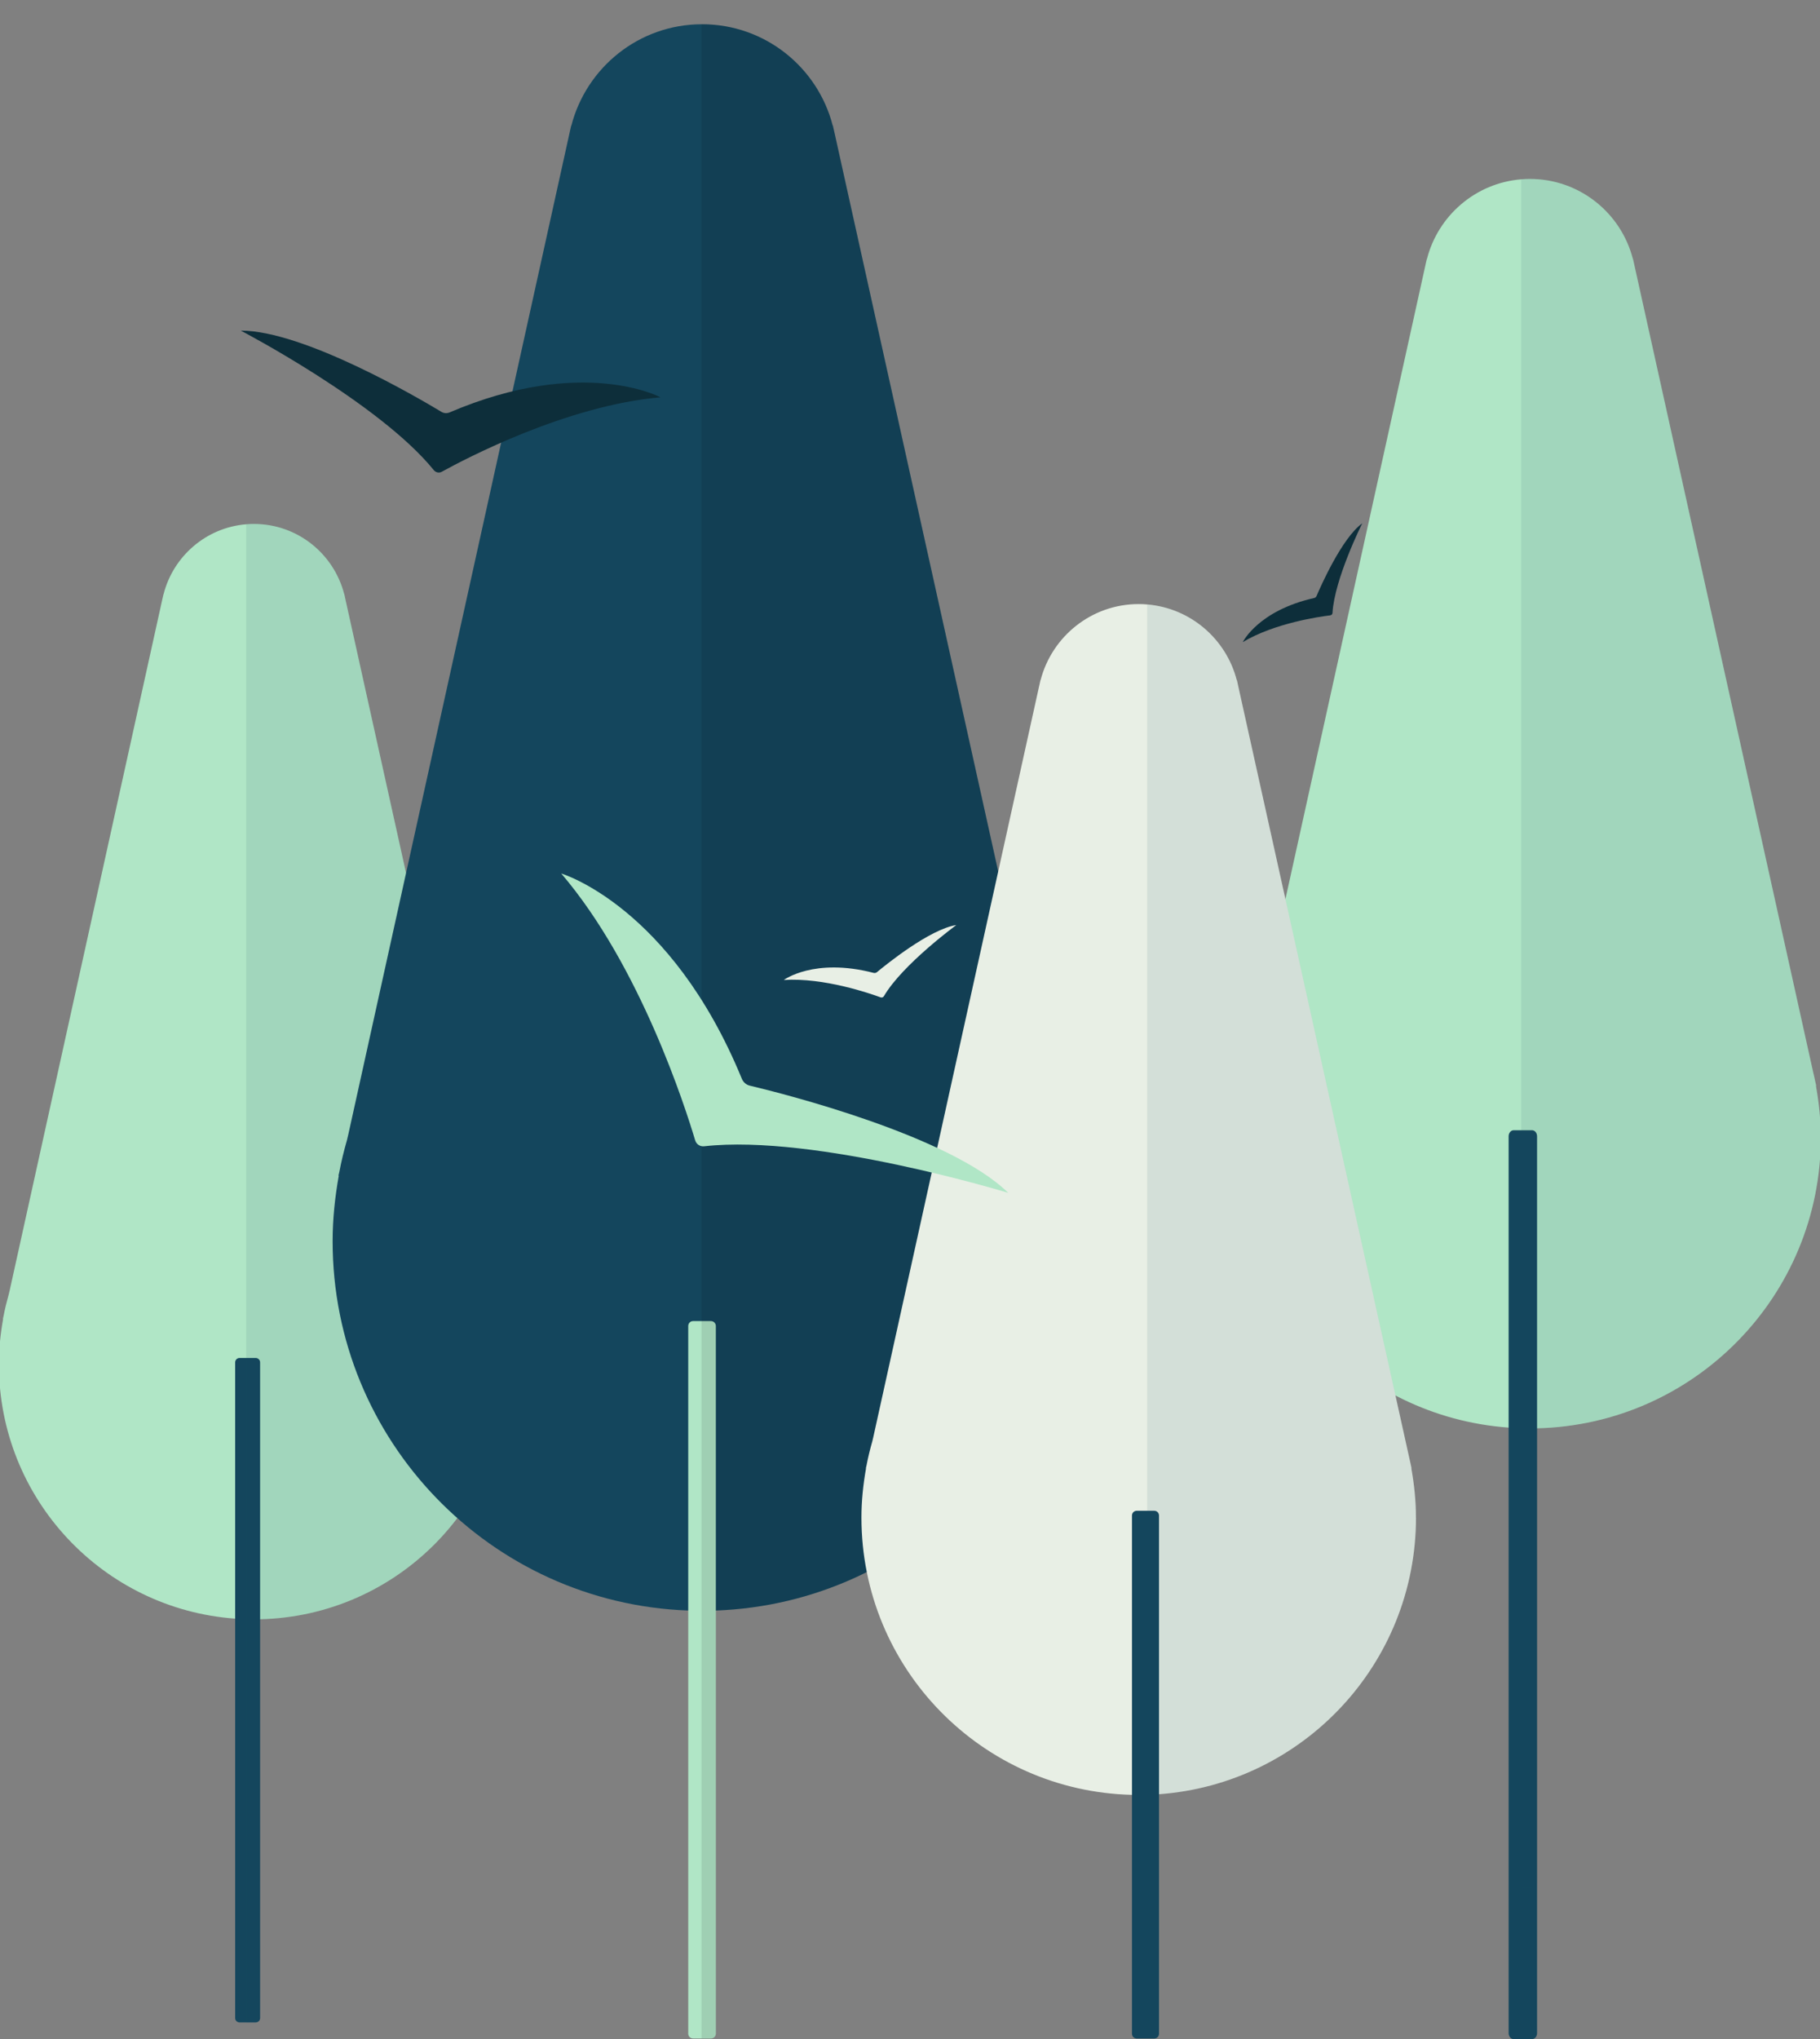
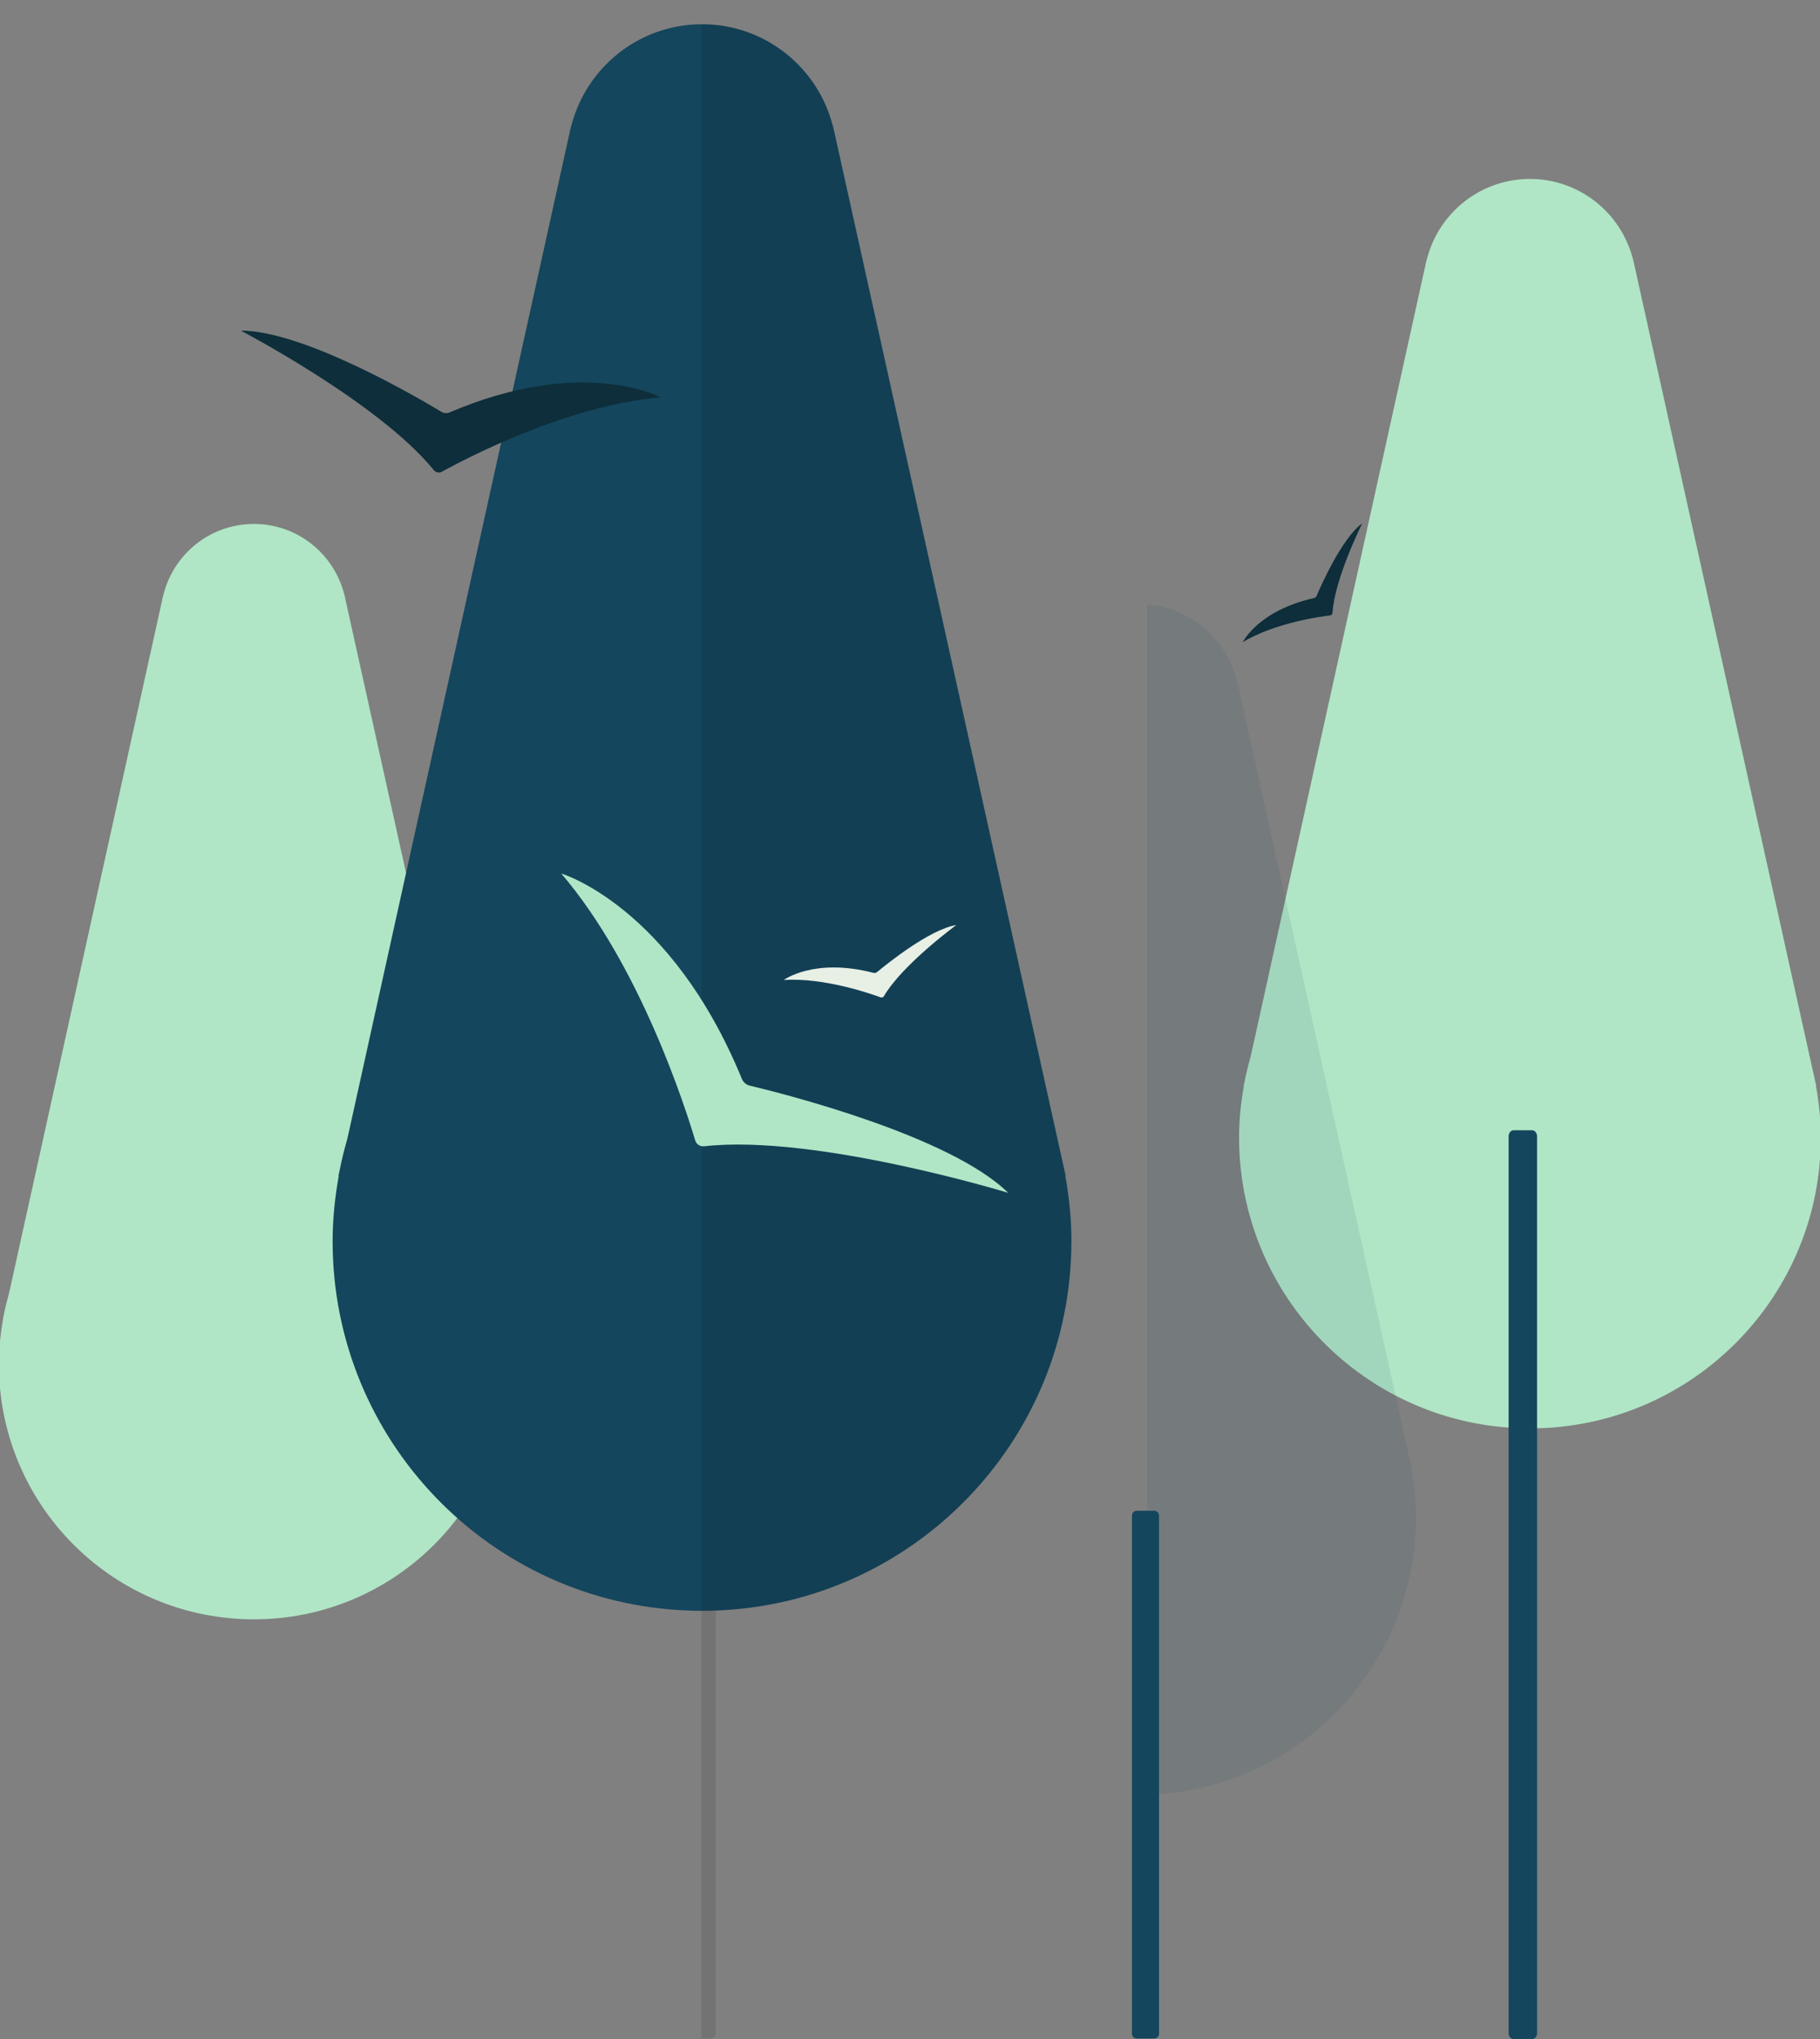
<svg xmlns="http://www.w3.org/2000/svg" id="a" viewBox="0 0 443 496">
  <rect x="0" y="0" width="443" height="496" fill="#808080" stroke="none" />
  <defs>
    <style>.b,.c{opacity:.1;}.b,.d{fill:#14465d;}.e{fill:#e8efe5;}.f{fill:#b0e6c6;}.g{fill:#0d2e3a;}</style>
  </defs>
  <g>
    <g>
      <path class="f" d="M123.87,331.83c0,33.78-26.97,61.25-60.56,62.05-.5,.01-1.01,.02-1.51,.02-.62,0-1.25-.01-1.87-.03-.89-.02-1.79-.07-2.68-.14C25.08,391.42-.27,364.6-.27,331.83c0-3.76,.39-7.43,1.03-11.01h-.06l.15-.62c.34-1.81,.79-3.6,1.28-5.36l.23-.96L39.51,145.78c.05-.19,.09-.38,.13-.57l.17-.73h.02c2.37-9.2,10.36-16.16,20.1-16.95,.62-.06,1.24-.08,1.87-.08,10.58,0,19.43,7.24,21.97,17.03h.02l.17,.77c.03,.17,.08,.34,.11,.52l38.17,172.17c.17,.71,.33,1.41,.47,2.12l.18,.78h-.06c.64,3.59,1.03,7.25,1.03,11.01Z" />
-       <path class="d" d="M63.31,331.39v159.49c0,.6-.48,1.07-1.07,1.07h-3.93c-.58,0-1.07-.47-1.07-1.07v-159.49c0-.58,.48-1.07,1.07-1.07h3.93c.58,0,1.07,.48,1.07,1.07Z" />
-       <path class="b" d="M123.87,331.83c0,33.78-26.97,61.25-60.56,62.05v96.99c0,.6-.48,1.07-1.07,1.07h-2.31V127.52c.62-.06,1.24-.08,1.87-.08,10.58,0,19.43,7.24,21.97,17.03h.02l.17,.77c.03,.17,.08,.34,.11,.52l38.17,172.17c.17,.71,.33,1.41,.47,2.12l.18,.78h-.06c.64,3.59,1.03,7.25,1.03,11.01Z" />
    </g>
    <g>
      <path class="d" d="M260.78,301.92c0,48.53-38.45,88.08-86.55,89.84-1.11,.04-2.23,.07-3.36,.07h-.12c-1.08,0-2.17-.03-3.24-.07-48.1-1.76-86.55-41.31-86.55-89.84,0-5.45,.58-10.76,1.5-15.94h-.08l.21-.89c.5-2.64,1.14-5.23,1.87-7.78l.33-1.4L138.61,32.44c.05-.27,.13-.55,.18-.82l.24-1.06h.04c3.65-14.13,16.43-24.61,31.69-24.66h.12c15.32,0,28.17,10.49,31.81,24.66h.04l.25,1.11c.05,.25,.12,.5,.17,.75l55.3,249.37c.22,1.02,.47,2.03,.68,3.07l.25,1.12h-.08c.93,5.19,1.49,10.49,1.49,15.94Z" />
-       <path class="f" d="M174.24,322.53v172.15c0,.65-.54,1.18-1.19,1.18h-4.35c-.65,0-1.18-.52-1.18-1.18v-172.15c0-.64,.52-1.18,1.18-1.18h4.35c.65,0,1.19,.54,1.19,1.18Z" />
      <path class="c" d="M260.78,301.92c0,48.53-38.45,88.08-86.55,89.84v102.92c0,.65-.54,1.18-1.19,1.18h-2.29V5.89h.12c15.32,0,28.17,10.49,31.81,24.66h.04l.25,1.11c.05,.25,.12,.5,.17,.75l55.3,249.37c.22,1.02,.47,2.03,.68,3.07l.25,1.12h-.08c.93,5.19,1.49,10.49,1.49,15.94Z" />
    </g>
    <g>
      <path class="f" d="M443.2,276.66c0,38.53-30.77,69.86-69.07,70.77-.58,.01-1.15,.03-1.73,.03-.71,0-1.42-.01-2.13-.04-1.02-.03-2.04-.08-3.06-.16-36.69-2.64-65.61-33.24-65.61-70.6,0-4.29,.44-8.47,1.18-12.56h-.07l.17-.71c.39-2.07,.9-4.1,1.46-6.12l.26-1.1,42.37-191.73c.05-.22,.1-.43,.14-.65l.2-.84h.03c2.71-10.49,11.81-18.43,22.92-19.33,.71-.07,1.41-.09,2.13-.09,12.06,0,22.17,8.26,25.05,19.42h.03l.2,.88c.04,.2,.09,.39,.13,.59l43.53,196.37c.2,.81,.38,1.61,.54,2.42l.21,.89h-.07c.73,4.09,1.18,8.27,1.18,12.56Z" />
      <path class="d" d="M374.13,276.39v218.16c0,.82-.55,1.46-1.22,1.46h-4.48c-.67,0-1.22-.64-1.22-1.46v-218.16c0-.8,.55-1.46,1.22-1.46h4.48c.67,0,1.22,.66,1.22,1.46Z" />
-       <path class="b" d="M443.2,276.66c0,38.53-30.77,69.86-69.07,70.77v110.62c0,.68-.55,1.22-1.22,1.22h-2.64V43.63c.71-.07,1.41-.09,2.13-.09,12.06,0,22.17,8.26,25.05,19.42h.03l.2,.88c.04,.2,.09,.39,.13,.59l43.53,196.37c.2,.81,.38,1.61,.54,2.42l.21,.89h-.07c.73,4.09,1.18,8.27,1.18,12.56Z" />
    </g>
    <g>
-       <path class="e" d="M344.66,369.14c0,35.6-27.58,64.77-62.55,67.3-.95,.08-1.91,.12-2.88,.14-.68,.03-1.37,.04-2.07,.04-.55,0-1.1-.01-1.65-.03-36.5-.88-65.83-30.74-65.83-67.45,0-4.09,.43-8.08,1.12-11.97h-.05l.16-.67c.38-1.99,.85-3.92,1.4-5.84l.25-1.05,40.38-182.74c.04-.21,.09-.41,.14-.61l.17-.8h.03c2.76-10.64,12.39-18.52,23.88-18.52,.69,0,1.39,.03,2.07,.09,10.57,.88,19.24,8.43,21.81,18.43h.04l.18,.82c.04,.2,.08,.38,.12,.56l41.51,187.17c.17,.76,.35,1.53,.51,2.3l.18,.85h-.05c.69,3.89,1.12,7.88,1.12,11.97Z" />
      <path class="d" d="M282.11,368.65v126.06c0,.64-.52,1.15-1.16,1.15h-4.26c-.64,0-1.16-.51-1.16-1.15v-126.06c0-.64,.52-1.16,1.16-1.16h4.26c.64,0,1.16,.52,1.16,1.16Z" />
      <path class="b" d="M344.66,369.14c0,35.6-27.58,64.77-62.55,67.3v58.28c0,.64-.52,1.15-1.16,1.15h-1.71V147.03c10.57,.88,19.24,8.43,21.81,18.43h.04l.18,.82c.04,.2,.08,.38,.12,.56l41.51,187.17c.17,.76,.35,1.53,.51,2.3l.18,.85h-.05c.69,3.89,1.12,7.88,1.12,11.97Z" />
    </g>
  </g>
  <path class="g" d="M107.54,114.75c5.55-3.06,30.42-16.16,53.24-18.1,0,0-18.96-10.16-51.35,3.67-.64,.27-1.37,.23-1.97-.13-5.47-3.3-33.47-19.76-48.85-19.77,0,0,33.71,17.59,46.97,33.93,.48,.59,1.29,.77,1.96,.4Z" />
  <path class="f" d="M169.22,277.42c-2.34-7.85-13.37-42.47-32.61-64.94,0,0,26.67,7.84,43.96,49.93,.34,.83,1.05,1.46,1.93,1.67,8.03,1.91,48.74,12.15,62.91,26.08,0,0-46.99-14.36-74.01-11.33-.97,.11-1.89-.47-2.17-1.41Z" />
  <path class="g" d="M323.81,149.68c-2.49,.3-13.53,1.85-21.31,6.51,0,0,3.74-7.66,17.36-10.72,.27-.06,.5-.24,.6-.5,.99-2.33,6.18-14.11,11.12-17.67,0,0-6.76,13.46-7.24,21.79-.02,.3-.24,.55-.54,.58Z" />
  <path class="e" d="M214.36,242.61c-2.53-.94-13.85-4.86-23.58-4.23,0,0,7.34-5.49,21.86-1.73,.29,.07,.59,.01,.82-.18,2.09-1.74,12.84-10.46,19.31-11.45,0,0-13.08,9.56-17.62,17.29-.16,.28-.5,.41-.8,.29Z" />
</svg>